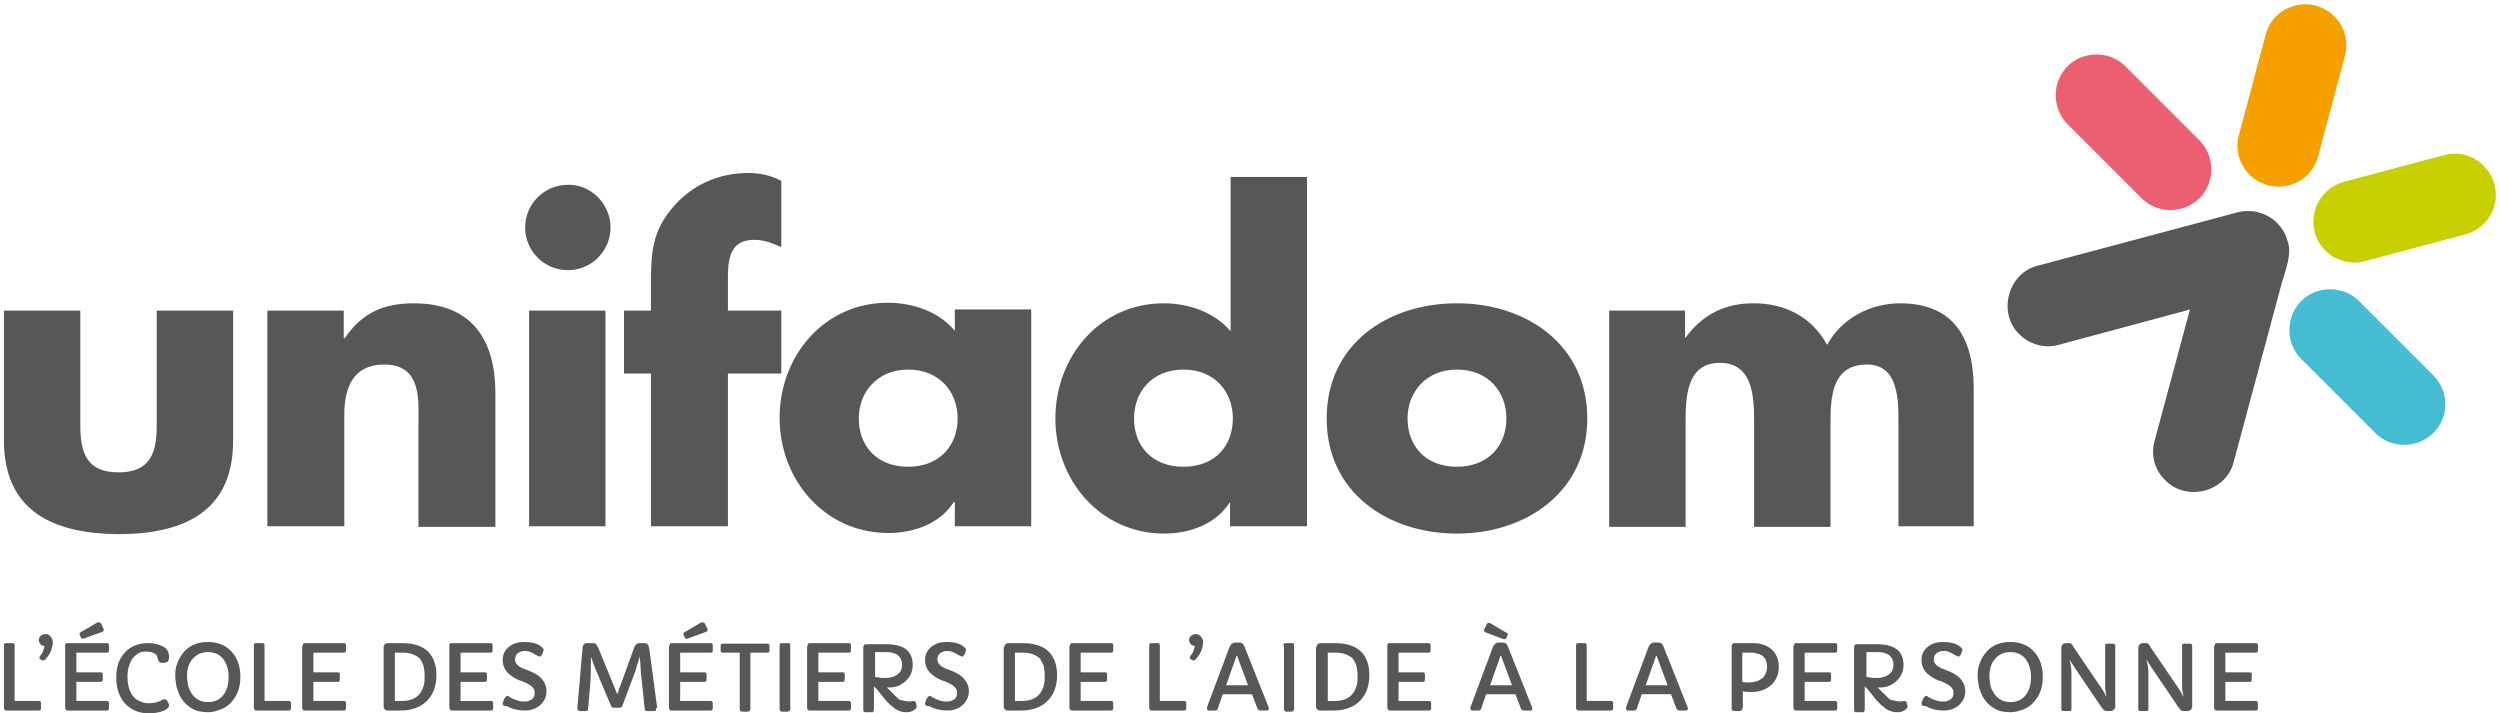
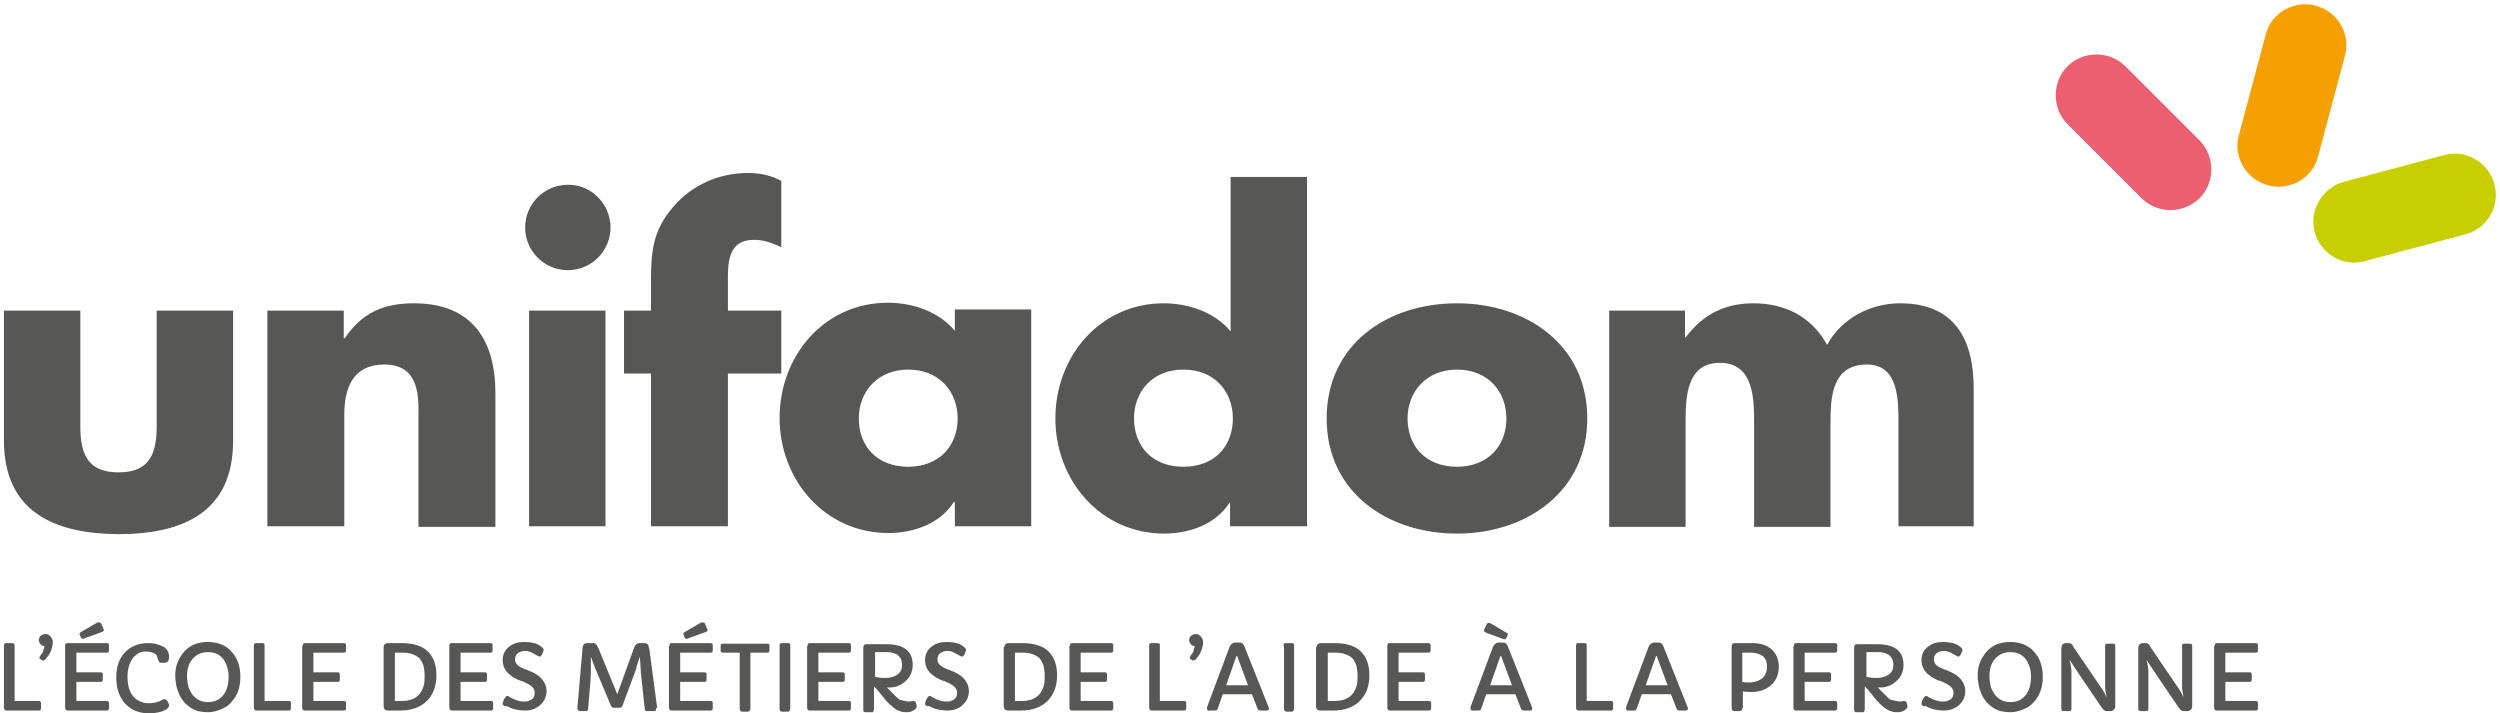
<svg xmlns="http://www.w3.org/2000/svg" version="1.1" id="Calque_1" x="0" y="0" viewBox="0 0 445.1 127" style="enable-background:new 0 0 445.1 127" xml:space="preserve">
  <style>.st0{fill:#575756}</style>
-   <path class="st0" d="M407.3 43c-1-3.9-5-6.2-8.9-5.2l-35.6 9.5c-5.3 1.3-7.2 8.4-3.3 12.2 1.8 1.8 4.5 2.6 7 1.9l23.4-6.3-6.3 23.4c-.7 2.5 0 5.2 1.9 7 3.8 3.9 10.9 2.1 12.2-3.3l8.6-32c.6-2 1.8-5.1 1-7.2z" />
  <path d="M398.6 24.1c-.7 2.5.1 5.2 1.9 7 .9.9 2 1.5 3.3 1.9 1.9.5 3.8.2 5.5-.7 1.7-1 2.9-2.5 3.4-4.4l4.8-18c.7-2.5-.1-5.2-1.9-7-.9-.9-2-1.5-3.3-1.9-1.9-.5-3.8-.2-5.5.7-1.7 1-2.9 2.5-3.4 4.4l-4.8 18z" style="fill:#f6a000" />
  <path d="M412.1 41.3c.3 1.2 1 2.4 1.9 3.3 1.8 1.8 4.5 2.6 7 1.9l18-4.8c1.9-.5 3.4-1.7 4.4-3.4 1-1.7 1.2-3.6.7-5.5-.3-1.2-1-2.4-1.9-3.3-1.8-1.8-4.5-2.6-7-1.9l-18 4.8c-3.8 1.1-6.1 5.1-5.1 8.9z" style="fill:#c7cf00" />
  <path d="M391.6 35.3c2.8-2.8 2.8-7.5 0-10.3l-13.2-13.2c-2.8-2.8-7.5-2.8-10.3 0-2.8 2.8-2.8 7.5 0 10.3l13.2 13.2c2.8 2.8 7.4 2.8 10.3 0z" style="fill:#ec5f71" />
-   <path d="M433.2 66.8 420 53.6c-2.8-2.8-7.5-2.8-10.3 0-2.8 2.8-2.8 7.5 0 10.3l13.2 13.2c2.8 2.8 7.5 2.8 10.3 0 2.9-2.8 2.9-7.4 0-10.3z" style="fill:#45bcd1" />
  <path class="st0" d="M14.3 55.3v20.5c0 4.9 1.2 8.3 6.8 8.3s6.8-3.4 6.8-8.3V55.3h13.6v23.2c0 12.7-8.9 16.6-20.5 16.6C9.6 95 .7 91.1.7 78.4V55.3h13.6zM61.3 60.2h.1c3.1-4.6 7-6.2 12.3-6.2 10.3 0 14.5 6.5 14.5 16v23.8H74.5V75c0-3.7.6-10.1-6.1-10.1-5.5 0-7.1 4.1-7.1 8.9v19.9H47.6V55.3h13.6v4.9zM108.7 40.5c0 4.2-3.4 7.6-7.6 7.6-4.2 0-7.6-3.4-7.6-7.6 0-4.2 3.4-7.6 7.6-7.6 4.1-.1 7.6 3.4 7.6 7.6zm-.8 53.2H94.2V55.3h13.6v38.4zM129.5 93.7h-13.6V66.5h-4.8V55.3h4.8v-4.9c0-5.3.2-9.2 3.9-13.5 3.4-4 8.2-6.1 13.4-6.1 2.1 0 4 .4 5.9 1.4V44c-1.6-.7-3-1.3-4.8-1.3-3.5 0-4.7 2.1-4.7 6.4v6.2h9.5v11.2h-9.5v27.2zM183.7 93.7H170v-4.3h-.2c-2.4 3.8-7.1 5.5-11.6 5.5-11.4 0-19.4-9.5-19.4-20.5s7.9-20.5 19.3-20.5c4.4 0 9.1 1.6 11.9 5v-3.8h13.6v38.6zm-30.8-19.2c0 4.9 3.2 8.6 8.8 8.6 5.5 0 8.8-3.7 8.8-8.6 0-4.7-3.2-8.7-8.8-8.7-5.5 0-8.8 4-8.8 8.7zM219 89.5h-.1c-2.4 3.8-7.1 5.5-11.6 5.5-11.4 0-19.4-9.5-19.4-20.5S195.8 54 207.2 54c4.4 0 9.1 1.6 11.9 5V31.5h13.6v62.2H219v-4.2zm-17.1-15c0 4.9 3.2 8.6 8.8 8.6s8.8-3.7 8.8-8.6c0-4.7-3.2-8.7-8.8-8.7s-8.8 4-8.8 8.7zM282.6 74.5c0 13-10.8 20.5-23.2 20.5-12.3 0-23.2-7.3-23.2-20.5S247 54 259.4 54s23.2 7.4 23.2 20.5zm-32 0c0 4.9 3.2 8.6 8.8 8.6 5.5 0 8.8-3.7 8.8-8.6 0-4.7-3.2-8.7-8.8-8.7-5.5 0-8.8 4-8.8 8.7zM300 60.1h.1c3.2-4.3 7.2-6.1 12.1-6.1 5.5 0 10.3 2.3 13.1 7.4 2.6-4.8 7.8-7.4 13-7.4 9.7 0 13.1 6.4 13.1 15.2v24.5H338V75.4c0-4 .1-10.5-5.6-10.5-6.3 0-6.5 5.9-6.5 10.5v18.4h-13.6V75.4c0-4.3 0-10.8-6.1-10.8s-6.1 6.5-6.1 10.8v18.4h-13.6V55.3H300v4.8zM.7 115c0-.1 0-.3.1-.4s.2-.1.3-.1h1.1c.1 0 .2 0 .3.1.1.1.1.2.1.4v9.8h4.3c.1 0 .2 0 .3.1.1.1.1.2.1.3v.9c0 .1 0 .2-.1.3s-.2.1-.3.1H1.1c-.1 0-.2 0-.3-.2-.1-.1-.1-.2-.1-.4V115zM7.6 113c.1-.1.3-.1.5-.1s.4 0 .5.1.3.2.4.3c.2.3.4.6.4.9 0 .3 0 .6-.1.9s-.1.5-.2.7c-.2.5-.4.9-.8 1.3l-.1.2c-.2.2-.4.3-.5.3s-.2 0-.3-.1l-.3-.2c-.1-.1-.1-.2-.1-.2 0-.1.1-.2.2-.4.1-.1.2-.3.3-.4.1-.2.2-.3.2-.5.1-.3.2-.5.2-.8-.3 0-.5-.1-.6-.2-.2-.3-.4-.5-.4-.8 0-.4.2-.8.7-1zM11.6 115c0-.1 0-.3.1-.4s.2-.1.3-.1h7c.1 0 .2 0 .3.1.1.1.1.2.1.3v.9c0 .1 0 .2-.1.3-.1.1-.2.1-.3.1h-5.4v3.5h4.3c.1 0 .2 0 .3.1.1.1.1.2.1.3v.9c0 .1 0 .2-.1.3-.1.1-.2.1-.3.1h-4.3v3.4H19c.1 0 .2 0 .3.1.1.1.1.2.1.3v.9c0 .1 0 .2-.1.3-.1.1-.2.1-.3.1h-7c-.1 0-.2 0-.3-.2-.1-.1-.1-.2-.1-.4V115zm3.3-1.3c-.2.1-.4 0-.5-.2l-.2-.5c-.1-.2 0-.3.1-.4l2.9-1.7c.1-.1.2-.1.4-.1s.3.1.4.2l.4.9c0 .1.1.2.1.2 0 .2-.1.3-.3.4l-3.3 1.2zM30.1 117c0 .7-.3 1-.9 1h-.5c-.2 0-.3-.1-.4-.2-.1-.1-.1-.3-.2-.5s-.1-.4-.2-.6-.3-.3-.5-.4c-.4-.2-.8-.3-1.4-.3s-1.1.1-1.5.4-.8.6-1 1c-.5.8-.8 1.8-.8 3.1 0 2.3.8 3.8 2.3 4.4.5.2.9.3 1.4.3.8 0 1.5-.1 2.1-.4l.4-.2c.1-.1.3-.1.4-.1.1 0 .2 0 .3.1.1.1.2.2.3.4.1.2.2.4.2.5s0 .3-.1.4-.2.3-.4.4c-.3.2-.6.3-.9.4-.7.2-1.4.3-2.3.3s-1.7-.2-2.4-.5-1.3-.8-1.8-1.3c-1-1.2-1.5-2.7-1.5-4.6 0-1.9.5-3.3 1.5-4.4 1-1.1 2.4-1.7 4.2-1.7 1 0 1.8.2 2.6.6.7.3 1.1 1 1.1 1.9zM31.9 123.6c-.2-.5-.4-1-.5-1.5-.1-.5-.2-1.2-.2-1.9s.1-1.5.4-2.2c.3-.8.7-1.4 1.2-2 1.1-1.2 2.5-1.7 4.2-1.7 1.8 0 3.3.6 4.3 1.8 1 1.1 1.5 2.6 1.5 4.4 0 1.8-.5 3.3-1.6 4.5-.5.6-1.1 1-1.9 1.3-.7.3-1.5.5-2.2.5s-1.4-.1-1.9-.2c-.5-.2-1-.4-1.4-.7-.4-.3-.8-.6-1.1-1s-.6-.8-.8-1.3zm1.4-3.2c0 .6.1 1.2.2 1.7s.4 1 .7 1.5c.7.9 1.6 1.4 2.8 1.4 1.2 0 2.1-.4 2.8-1.3.6-.8.9-1.9.9-3.2 0-1.2-.3-2.2-.9-3.1-.7-.9-1.6-1.3-2.8-1.3-1.1 0-2 .4-2.7 1.2-.7.8-1 1.8-1 3.1zM45.2 115c0-.1 0-.3.1-.4s.2-.1.3-.1h1.1c.1 0 .2 0 .3.1.1.1.1.2.1.4v9.8h4.3c.1 0 .2 0 .3.1.1.1.1.2.1.3v.9c0 .1 0 .2-.1.3s-.2.1-.3.1h-5.8c-.1 0-.2 0-.3-.2-.1-.1-.1-.2-.1-.4V115zM53.9 115c0-.1 0-.3.1-.4s.2-.1.3-.1h6.9c.1 0 .2 0 .3.1.1.1.1.2.1.3v.9c0 .1 0 .2-.1.3-.1.1-.2.1-.3.1h-5.4v3.5h4.3c.1 0 .2 0 .3.1.1.1.1.2.1.3v.9c0 .1 0 .2-.1.3-.1.1-.2.1-.3.1h-4.3v3.4h5.4c.1 0 .2 0 .3.1.1.1.1.2.1.3v.9c0 .1 0 .2-.1.3-.1.1-.2.1-.3.1h-7c-.1 0-.2 0-.3-.2-.1-.1-.1-.2-.1-.4V115zM68.3 115.2c0-.2.1-.3.2-.5.1-.1.3-.2.5-.2h2.5c2.1 0 3.7.5 4.7 1.5s1.5 2.4 1.5 4.2c0 2-.6 3.5-1.7 4.6s-2.7 1.7-4.7 1.7H69c-.2 0-.4-.1-.5-.2-.1-.1-.2-.3-.2-.5v-10.6zm3.5 1h-1.5v8.6h1.3c2 0 3.3-.9 3.8-2.6.2-.6.2-1.2.2-1.9s-.1-1.3-.2-1.8c-.2-.5-.4-.9-.7-1.3-.7-.6-1.7-1-2.9-1zM80 115c0-.1 0-.3.1-.4s.2-.1.3-.1h6.9c.1 0 .2 0 .3.1.1.1.1.2.1.3v.9c0 .1 0 .2-.1.3-.1.1-.2.1-.3.1H82v3.5h4.3c.1 0 .2 0 .3.1.1.1.1.2.1.3v.9c0 .1 0 .2-.1.3-.1.1-.2.1-.3.1H82v3.4h5.4c.1 0 .2 0 .3.1.1.1.1.2.1.3v.9c0 .1 0 .2-.1.3-.1.1-.2.1-.3.1h-7c-.1 0-.2 0-.3-.2-.1-.1-.1-.2-.1-.4V115zM89.5 125.3c0-.2.1-.4.2-.7s.3-.4.3-.5c.1-.1.2-.2.3-.2.1 0 .2 0 .3.1.1.1.3.2.5.3.2.1.4.2.7.3.5.2 1 .3 1.4.3s.7 0 .9-.1.5-.2.6-.3c.4-.3.5-.7.5-1.2 0-.7-.5-1.2-1.5-1.7-.3-.1-.6-.3-1-.4-.4-.1-.7-.3-1.1-.5s-.7-.5-1.1-.8c-.7-.7-1-1.5-1-2.4 0-1 .4-1.8 1.2-2.4.8-.6 1.6-.8 2.7-.8s2.1.2 2.8.7c.4.3.6.5.6.7 0 .1-.1.3-.2.6s-.3.5-.3.5c-.1.1-.2.1-.2.1-.1 0-.3-.1-.5-.2s-.5-.3-.9-.5-.8-.3-1.1-.3-.6 0-.8.1c-.2.1-.4.1-.6.3-.3.2-.5.6-.5 1.1 0 .7.5 1.2 1.4 1.6l.8.3c1 .4 1.8.8 2.3 1.3.7.7 1.1 1.5 1.1 2.4 0 1.1-.4 1.9-1.2 2.6-.7.6-1.6.9-2.6.9-1.3 0-2.4-.3-3.3-.8-.5.1-.7-.2-.7-.4zM116.8 126.2c0 .3-.1.4-.3.4h-1.3c-.1 0-.2 0-.3-.1-.1-.1-.1-.1-.1-.2l-.5-4.7c-.1-.6-.1-1.2-.2-1.8 0-.6-.1-1.2-.1-1.8l-.1-1.1-.4 1.3c-.1.3-.2.5-.2.8l-2.5 6.7c0 .1-.1.2-.2.2-.1.1-.2.1-.2.1h-1.2c-.2 0-.3-.1-.4-.3-1.8-4.3-2.8-6.6-2.9-6.9-.1-.3-.2-.6-.3-.8l-.4-1.1v1.3c0 1.1 0 2.3-.1 3.4l-.4 4.7c0 .1-.1.2-.1.2-.1.1-.2.1-.3.1h-1.1c-.1 0-.2-.1-.3-.2s-.1-.2-.1-.4l.9-10.4c0-.4.1-.7.2-.8.1-.2.3-.3.7-.3h.9c.3 0 .4 0 .5.1.2.1.3.4.5.7l3.4 8.3 3-8.3c.2-.5.5-.8.9-.8h.9c.5 0 .7.2.8.6 0 .1 0 .3.1.4L117 126c-.2.1-.2.1-.2.2zM119.2 115c0-.1 0-.3.1-.4s.2-.1.3-.1h6.9c.1 0 .2 0 .3.1.1.1.1.2.1.3v.9c0 .1 0 .2-.1.3-.1.1-.2.1-.3.1h-5.4v3.5h4.3c.1 0 .2 0 .3.1.1.1.1.2.1.3v.9c0 .1 0 .2-.1.3-.1.1-.2.1-.3.1h-4.3v3.4h5.4c.1 0 .2 0 .3.1.1.1.1.2.1.3v.9c0 .1 0 .2-.1.3-.1.1-.2.1-.3.1h-7c-.1 0-.2 0-.3-.2-.1-.1-.1-.2-.1-.4V115zm3.2-1.3c-.2.1-.4 0-.5-.2l-.2-.5c-.1-.2 0-.3.1-.4l2.9-1.7c.1-.1.2-.1.4-.1s.3.1.4.2l.4.9c0 .1.1.2.1.2 0 .2-.1.3-.3.4l-3.3 1.2zM131.7 116.2h-2.9c-.1 0-.3 0-.4-.1-.1-.1-.1-.2-.1-.3v-.8c0-.1 0-.2.1-.3.1-.1.2-.1.4-.1h7.8c.1 0 .2 0 .3.1.1.1.1.2.1.3v.8c0 .1 0 .2-.1.3-.1.1-.2.1-.3.1h-3v9.9c0 .1 0 .3-.1.4-.1.1-.2.2-.3.2h-1.1c-.1 0-.2 0-.3-.2-.1-.1-.1-.2-.1-.4v-9.9zM138.8 115c0-.1 0-.3.1-.4s.2-.1.3-.1h1.1c.1 0 .2 0 .3.1s.1.2.1.4v11.1c0 .1 0 .3-.1.4-.1.1-.2.2-.3.2h-1.1c-.1 0-.2 0-.3-.2-.1-.1-.1-.2-.1-.4V115zM143.8 115c0-.1 0-.3.1-.4s.2-.1.3-.1h6.9c.1 0 .2 0 .3.1.1.1.1.2.1.3v.9c0 .1 0 .2-.1.3-.1.1-.2.1-.3.1h-5.4v3.5h4.3c.1 0 .2 0 .3.1.1.1.1.2.1.3v.9c0 .1 0 .2-.1.3-.1.1-.2.1-.3.1h-4.3v3.4h5.4c.1 0 .2 0 .3.1.1.1.1.2.1.3v.9c0 .1 0 .2-.1.3-.1.1-.2.1-.3.1h-7c-.1 0-.2 0-.3-.2-.1-.1-.1-.2-.1-.4V115zM161.9 124.9l.8-.1c.1 0 .3.1.3.2.1.1.1.2.1.3 0 .1.1.2.1.3v.3c0 .1-.1.2-.2.3-.1.1-.2.2-.4.3-.3.2-.7.3-1.1.3s-.7 0-1-.1c-.3-.1-.6-.2-.8-.3-.4-.2-.8-.6-1.3-1-.4-.4-.8-.8-1-1.1l-1.3-1.6-.5-.5v4.1c0 .2-.1.4-.2.5h-1.3c-.1 0-.2 0-.3-.1-.1-.1-.1-.3-.1-.4v-10.9c0-.2 0-.3.1-.5s.3-.2.5-.2h3.5c3.1 0 4.7 1.2 4.7 3.7 0 1.1-.4 2.1-1.3 2.9-.8.7-1.7 1.1-2.8 1.1h-.5l1 1c.6.6 1 1 1.3 1.2.6.1 1.2.3 1.7.3zm-6.2-4.4c.6.1 1.1.2 1.6.2s.9 0 1.3-.1.7-.2 1-.4c.7-.4 1-1 1-1.9 0-.7-.3-1.3-.8-1.7-.5-.3-1.1-.5-1.9-.5h-2.1v4.4zM164.7 125.3c0-.2.1-.4.2-.7s.3-.4.3-.5c.1-.1.2-.2.3-.2.1 0 .2 0 .3.1.1.1.3.2.5.3.2.1.4.2.7.3.5.2 1 .3 1.4.3s.7 0 .9-.1.5-.2.6-.3c.4-.3.5-.7.5-1.2 0-.7-.5-1.2-1.5-1.7-.3-.1-.6-.3-1-.4-.4-.1-.7-.3-1.1-.5s-.7-.5-1.1-.8c-.7-.7-1-1.5-1-2.4 0-1 .4-1.8 1.2-2.4.8-.6 1.6-.8 2.7-.8s2.1.2 2.8.7c.4.3.6.5.6.7 0 .1-.1.3-.2.6s-.3.5-.3.5c-.1.1-.2.1-.2.1-.1 0-.3-.1-.5-.2s-.5-.3-.9-.5-.8-.3-1.1-.3-.6 0-.8.1c-.2.1-.4.1-.6.3-.3.2-.5.6-.5 1.1 0 .7.5 1.2 1.4 1.6l.8.3c1 .4 1.8.8 2.3 1.3.7.7 1.1 1.5 1.1 2.4 0 1.1-.4 1.9-1.2 2.6-.7.6-1.6.9-2.6.9-1.3 0-2.4-.3-3.3-.8-.5.1-.7-.2-.7-.4zM178.8 115.2c0-.2.1-.3.2-.5.1-.1.3-.2.5-.2h2.5c2.1 0 3.7.5 4.7 1.5s1.5 2.4 1.5 4.2c0 2-.6 3.5-1.7 4.6s-2.7 1.7-4.7 1.7h-2.4c-.2 0-.4-.1-.5-.2-.1-.1-.2-.3-.2-.5v-10.6zm3.4 1h-1.5v8.6h1.3c2 0 3.3-.9 3.8-2.6.2-.6.2-1.2.2-1.9s-.1-1.3-.2-1.8c-.2-.5-.4-.9-.7-1.3-.7-.6-1.6-1-2.9-1zM190.5 115c0-.1 0-.3.1-.4s.2-.1.3-.1h6.9c.1 0 .2 0 .3.1.1.1.1.2.1.3v.9c0 .1 0 .2-.1.3-.1.1-.2.1-.3.1h-5.4v3.5h4.3c.1 0 .2 0 .3.1.1.1.1.2.1.3v.9c0 .1 0 .2-.1.3-.1.1-.2.1-.3.1h-4.3v3.4h5.4c.1 0 .2 0 .3.1.1.1.1.2.1.3v.9c0 .1 0 .2-.1.3-.1.1-.2.1-.3.1h-7c-.1 0-.2 0-.3-.2-.1-.1-.1-.2-.1-.4V115zM204.6 115c0-.1 0-.3.1-.4s.2-.1.3-.1h1.1c.1 0 .2 0 .3.1.1.1.1.2.1.4v9.8h4.3c.1 0 .2 0 .3.1.1.1.1.2.1.3v.9c0 .1 0 .2-.1.3s-.2.1-.3.1H205c-.1 0-.2 0-.3-.2-.1-.1-.1-.2-.1-.4V115zM212.4 113c.1-.1.3-.1.5-.1s.4 0 .5.1.3.2.4.3c.2.3.4.6.4.9 0 .3 0 .6-.1.9s-.1.5-.2.7c-.2.5-.4.9-.8 1.3l-.1.2c-.2.2-.4.3-.5.3s-.2 0-.3-.1l-.3-.2c-.1-.1-.1-.2-.1-.2 0-.1.1-.2.2-.4.1-.1.2-.3.3-.4.1-.2.2-.3.2-.5.1-.3.2-.5.2-.8-.3 0-.5-.1-.6-.2-.2-.3-.4-.5-.4-.8 0-.4.2-.8.7-1zM215 126.4c-.1-.1-.1-.2-.1-.3v-.2l4-10.7c.2-.5.5-.7.9-.8h.6c.4 0 .6 0 .7.1.2.1.4.4.5.7l4.3 10.8v.2c0 .1 0 .2-.1.2-.1.1-.2.1-.3.1h-1.1c-.2 0-.4-.1-.5-.3l-1-2.6h-5.2l-.9 2.6c-.1.2-.2.3-.5.3h-1c-.2.1-.3 0-.3-.1zm7.2-4.4-1.9-5.1c0-.1 0-.1-.1-.1s-.1 0-.1.1l-1.8 5.1h3.9zM228.5 115c0-.1 0-.3.1-.4s.2-.1.3-.1h1.1c.1 0 .2 0 .3.1s.1.2.1.4v11.1c0 .1 0 .3-.1.4-.1.1-.2.2-.3.2h-1c-.1 0-.2 0-.3-.2-.1-.1-.1-.2-.1-.4V115zM234.4 115.2c0-.2.1-.3.2-.5.1-.1.3-.2.5-.2h2.5c2.1 0 3.7.5 4.7 1.5s1.5 2.4 1.5 4.2c0 2-.6 3.5-1.7 4.6s-2.7 1.7-4.7 1.7H235c-.2 0-.4-.1-.5-.2-.1-.1-.2-.3-.2-.5v-10.6zm3.5 1h-1.5v8.6h1.3c2 0 3.3-.9 3.8-2.6.2-.6.2-1.2.2-1.9s-.1-1.3-.2-1.8c-.2-.5-.4-.9-.7-1.3-.7-.6-1.7-1-2.9-1zM247 115c0-.1 0-.3.1-.4s.2-.1.3-.1h6.9c.1 0 .2 0 .3.1.1.1.1.2.1.3v.9c0 .1 0 .2-.1.3-.1.1-.2.1-.3.1H249v3.5h4.3c.1 0 .2 0 .3.1.1.1.1.2.1.3v.9c0 .1 0 .2-.1.3-.1.1-.2.1-.3.1H249v3.4h5.4c.1 0 .2 0 .3.1.1.1.1.2.1.3v.9c0 .1 0 .2-.1.3-.1.1-.2.1-.3.1h-7c-.1 0-.2 0-.3-.2-.1-.1-.1-.2-.1-.4V115zM261.9 126.4c-.1-.1-.1-.2-.1-.3v-.2l4-10.7c.2-.5.5-.7.9-.8h.6c.4 0 .6 0 .7.1.2.1.4.4.5.7l4.3 10.8v.2c0 .1 0 .2-.1.2-.1.1-.2.1-.3.1h-1.1c-.2 0-.4-.1-.5-.3l-1-2.6h-5.2l-.9 2.6c-.1.2-.2.3-.5.3h-1c-.1.1-.2 0-.3-.1zm2.6-13.8c-.2-.1-.3-.2-.3-.4 0-.1 0-.2.1-.2l.4-.9c.1-.1.2-.2.3-.2.2 0 .3 0 .4.1l2.9 1.7c.2.1.2.2.1.4l-.2.5c-.1.2-.2.2-.5.2l-3.2-1.2zm4.7 9.4-1.9-5.1c0-.1 0-.1-.1-.1s-.1 0-.1.1l-1.8 5.1h3.9zM280.6 115c0-.1 0-.3.1-.4s.2-.1.3-.1h1.1c.1 0 .2 0 .3.1.1.1.1.2.1.4v9.8h4.3c.1 0 .2 0 .3.1.1.1.1.2.1.3v.9c0 .1 0 .2-.1.3s-.2.1-.3.1H281c-.1 0-.2 0-.3-.2-.1-.1-.1-.2-.1-.4V115zM289.6 126.4c-.1-.1-.1-.2-.1-.3v-.2l4-10.7c.2-.5.5-.7.9-.8h.6c.4 0 .6 0 .7.1.2.1.4.4.5.7l4.3 10.8v.2c0 .1 0 .2-.1.2-.1.1-.2.1-.3.1H299c-.2 0-.4-.1-.5-.3l-1-2.6h-5.2l-.9 2.6c-.1.2-.2.3-.5.3h-1c-.1.1-.2 0-.3-.1zm7.3-4.4-1.9-5.1c0-.1 0-.1-.1-.1s-.1 0-.1.1L293 122h3.9zM310.2 126.1c0 .3-.2.5-.5.5h-.9c-.2 0-.3 0-.4-.2-.1-.1-.1-.2-.1-.3v-10.9c0-.2 0-.3.1-.5s.3-.2.5-.2h3.1c1.5 0 2.6.4 3.4 1.1.8.7 1.3 1.8 1.3 3.1 0 1.4-.5 2.5-1.4 3.3-.9.8-2.1 1.2-3.4 1.2-.4 0-1 0-1.6-.1v3zm0-4.7.6.1h.8c.4 0 .7-.1 1.1-.2s.7-.3 1-.5c.6-.5.9-1.2.9-2.1 0-1.2-.5-2-1.6-2.3-.3-.1-.7-.2-1.1-.2h-1.7v5.2zM319.4 115c0-.1 0-.3.1-.4s.2-.1.3-.1h6.9c.1 0 .2 0 .3.1.1.1.1.2.1.3v.9c0 .1 0 .2-.1.3-.1.1-.2.1-.3.1h-5.4v3.5h4.3c.1 0 .2 0 .3.1.1.1.1.2.1.3v.9c0 .1 0 .2-.1.3-.1.1-.2.1-.3.1h-4.3v3.4h5.4c.1 0 .2 0 .3.1.1.1.1.2.1.3v.9c0 .1 0 .2-.1.3-.1.1-.2.1-.3.1h-7c-.1 0-.2 0-.3-.2-.1-.1-.1-.2-.1-.4V115zM338.3 124.9l.8-.1c.1 0 .3.1.3.2.1.1.1.2.1.3 0 .1.1.2.1.3v.3c0 .1-.1.2-.2.3-.1.1-.2.2-.4.3-.3.2-.7.3-1.1.3s-.7 0-1-.1c-.3-.1-.6-.2-.8-.3-.4-.2-.8-.6-1.3-1-.4-.4-.8-.8-1-1.1l-1.3-1.6-.5-.5v4.1c0 .2-.1.4-.2.5h-1.3c-.1 0-.2 0-.3-.1-.1-.1-.1-.3-.1-.4v-10.9c0-.2 0-.3.1-.5s.3-.2.5-.2h3.5c3.1 0 4.7 1.2 4.7 3.7 0 1.1-.4 2.1-1.3 2.9-.8.7-1.7 1.1-2.8 1.1h-.5l1 1c.6.6 1 1 1.3 1.2.7.1 1.2.3 1.7.3zm-6.1-4.4c.6.1 1.1.2 1.6.2s.9 0 1.3-.1.7-.2 1-.4c.7-.4 1-1 1-1.9 0-.7-.3-1.3-.8-1.7-.5-.3-1.1-.5-1.9-.5h-2.1v4.4zM342.1 125.3c0-.2.1-.4.2-.7s.3-.4.3-.5c.1-.1.2-.2.3-.2.1 0 .2 0 .3.1.1.1.3.2.5.3.2.1.4.2.7.3.5.2 1 .3 1.4.3s.7 0 .9-.1.5-.2.6-.3c.4-.3.5-.7.5-1.2 0-.7-.5-1.2-1.5-1.7-.3-.1-.6-.3-1-.4-.4-.1-.7-.3-1.1-.5s-.7-.5-1.1-.8c-.7-.7-1-1.5-1-2.4 0-1 .4-1.8 1.2-2.4.8-.6 1.6-.8 2.7-.8s2.1.2 2.8.7c.4.3.6.5.6.7 0 .1-.1.3-.2.6s-.3.5-.3.5c-.1.1-.2.1-.2.1-.1 0-.3-.1-.5-.2s-.5-.3-.9-.5-.8-.3-1.1-.3-.6 0-.8.1c-.2.1-.4.1-.6.3-.3.2-.5.6-.5 1.1 0 .7.5 1.2 1.4 1.6l.8.3c1 .4 1.8.8 2.3 1.3.7.7 1.1 1.5 1.1 2.4 0 1.1-.4 1.9-1.2 2.6-.7.6-1.6.9-2.6.9-1.3 0-2.4-.3-3.3-.8-.5.1-.7-.2-.7-.4zM352.8 123.6c-.2-.5-.4-1-.5-1.5-.1-.5-.2-1.2-.2-1.9s.1-1.5.4-2.2c.3-.8.7-1.4 1.2-2 1.1-1.2 2.5-1.7 4.2-1.7 1.8 0 3.3.6 4.3 1.8 1 1.1 1.5 2.6 1.5 4.4 0 1.8-.5 3.3-1.6 4.5-.5.6-1.1 1-1.9 1.3-.7.3-1.5.5-2.2.5s-1.4-.1-1.9-.2c-.5-.2-1-.4-1.4-.7-.4-.3-.8-.6-1.1-1s-.6-.8-.8-1.3zm1.4-3.2c0 .6.1 1.2.2 1.7s.4 1 .7 1.5c.7.9 1.6 1.4 2.8 1.4 1.2 0 2.1-.4 2.8-1.3.6-.8.9-1.9.9-3.2 0-1.2-.3-2.2-.9-3.1-.7-.9-1.6-1.3-2.8-1.3-1.1 0-2 .4-2.7 1.2-.7.8-1 1.8-1 3.1zM367 115.5c0-.7.3-1 .9-1h.3c.2 0 .4 0 .5.1.2.1.3.2.4.5l5.1 7.5c.2.3.3.5.5.8l.3.7v-.2c0-.1 0-.3-.1-.6 0-.3-.1-.5-.1-.8V115c0-.1 0-.3.1-.3.1-.1.2-.1.3-.1h1c.1 0 .2 0 .3.1.1.1.1.2.1.3v10.8c0 .2-.1.4-.2.5-.2.2-.4.3-.6.3h-.5c-.3 0-.5 0-.6-.1-.2-.1-.4-.4-.7-.8-3-4.4-4.6-6.8-4.8-7.1l-.7-1.1v.1c0 .1 0 .2.1.4 0 .2.1.4.1.6.1.5.1 1 .1 1.5v6.1c0 .1 0 .2-.1.3-.1.1-.2.1-.3.1h-1c-.1 0-.2 0-.3-.1-.1-.1-.1-.2-.1-.3v-10.7zM380.7 115.5c0-.7.3-1 .9-1h.3c.2 0 .4 0 .5.1.2.1.3.2.4.5l5.1 7.5c.2.3.3.5.5.8l.3.7v-.2c0-.1 0-.3-.1-.6 0-.3-.1-.5-.1-.8V115c0-.1 0-.3.1-.3.1-.1.2-.1.3-.1h1c.1 0 .2 0 .3.1.1.1.1.2.1.3v10.8c0 .2-.1.4-.2.5-.2.2-.4.3-.6.3h-.5c-.3 0-.5 0-.6-.1-.2-.1-.4-.4-.7-.8-3-4.4-4.6-6.8-4.8-7.1l-.7-1.1v.1c0 .1 0 .2.1.4 0 .2.1.4.1.6.1.5.1 1 .1 1.5v6.1c0 .1 0 .2-.1.3-.1.1-.2.1-.3.1h-1c-.1 0-.2 0-.3-.1-.1-.1-.1-.2-.1-.3v-10.7zM394.3 115c0-.1 0-.3.1-.4s.2-.1.3-.1h6.9c.1 0 .2 0 .3.1.1.1.1.2.1.3v.9c0 .1 0 .2-.1.3-.1.1-.2.1-.3.1h-5.4v3.5h4.3c.1 0 .2 0 .3.1.1.1.1.2.1.3v.9c0 .1 0 .2-.1.3-.1.1-.2.1-.3.1h-4.3v3.4h5.4c.1 0 .2 0 .3.1.1.1.1.2.1.3v.9c0 .1 0 .2-.1.3-.1.1-.2.1-.3.1h-7c-.1 0-.2 0-.3-.2-.1-.1-.1-.2-.1-.4V115z" />
</svg>